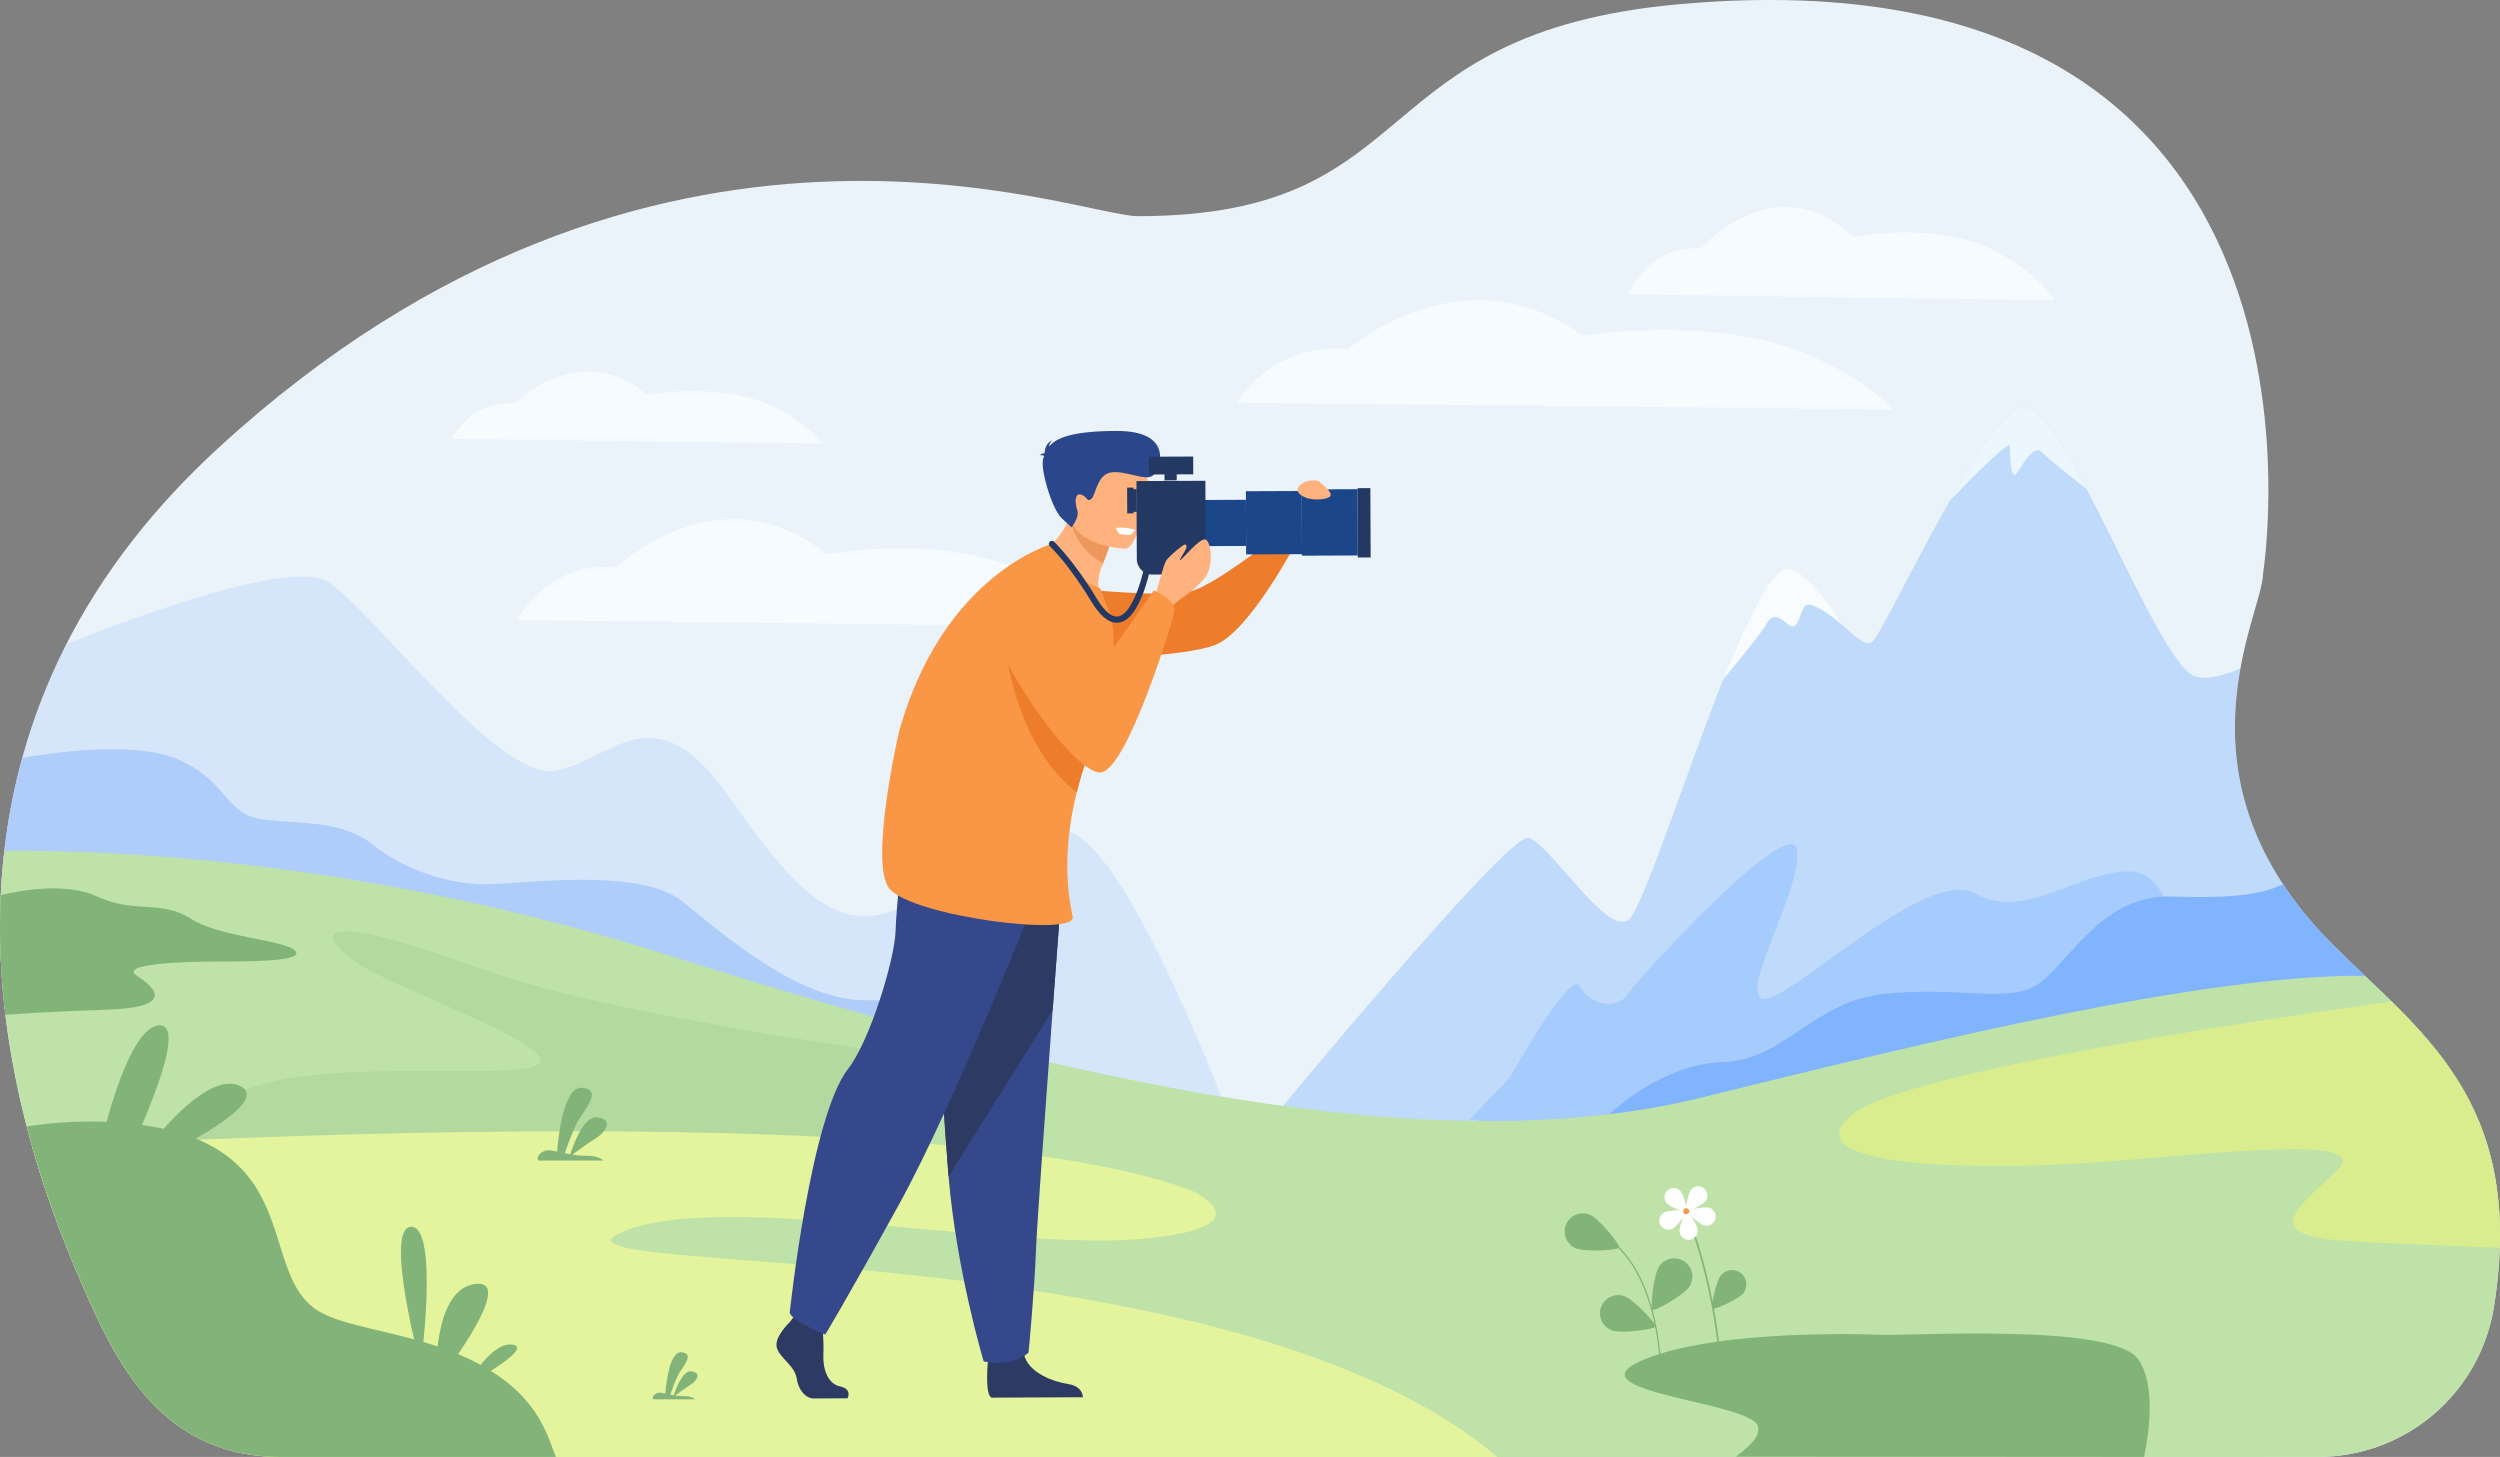
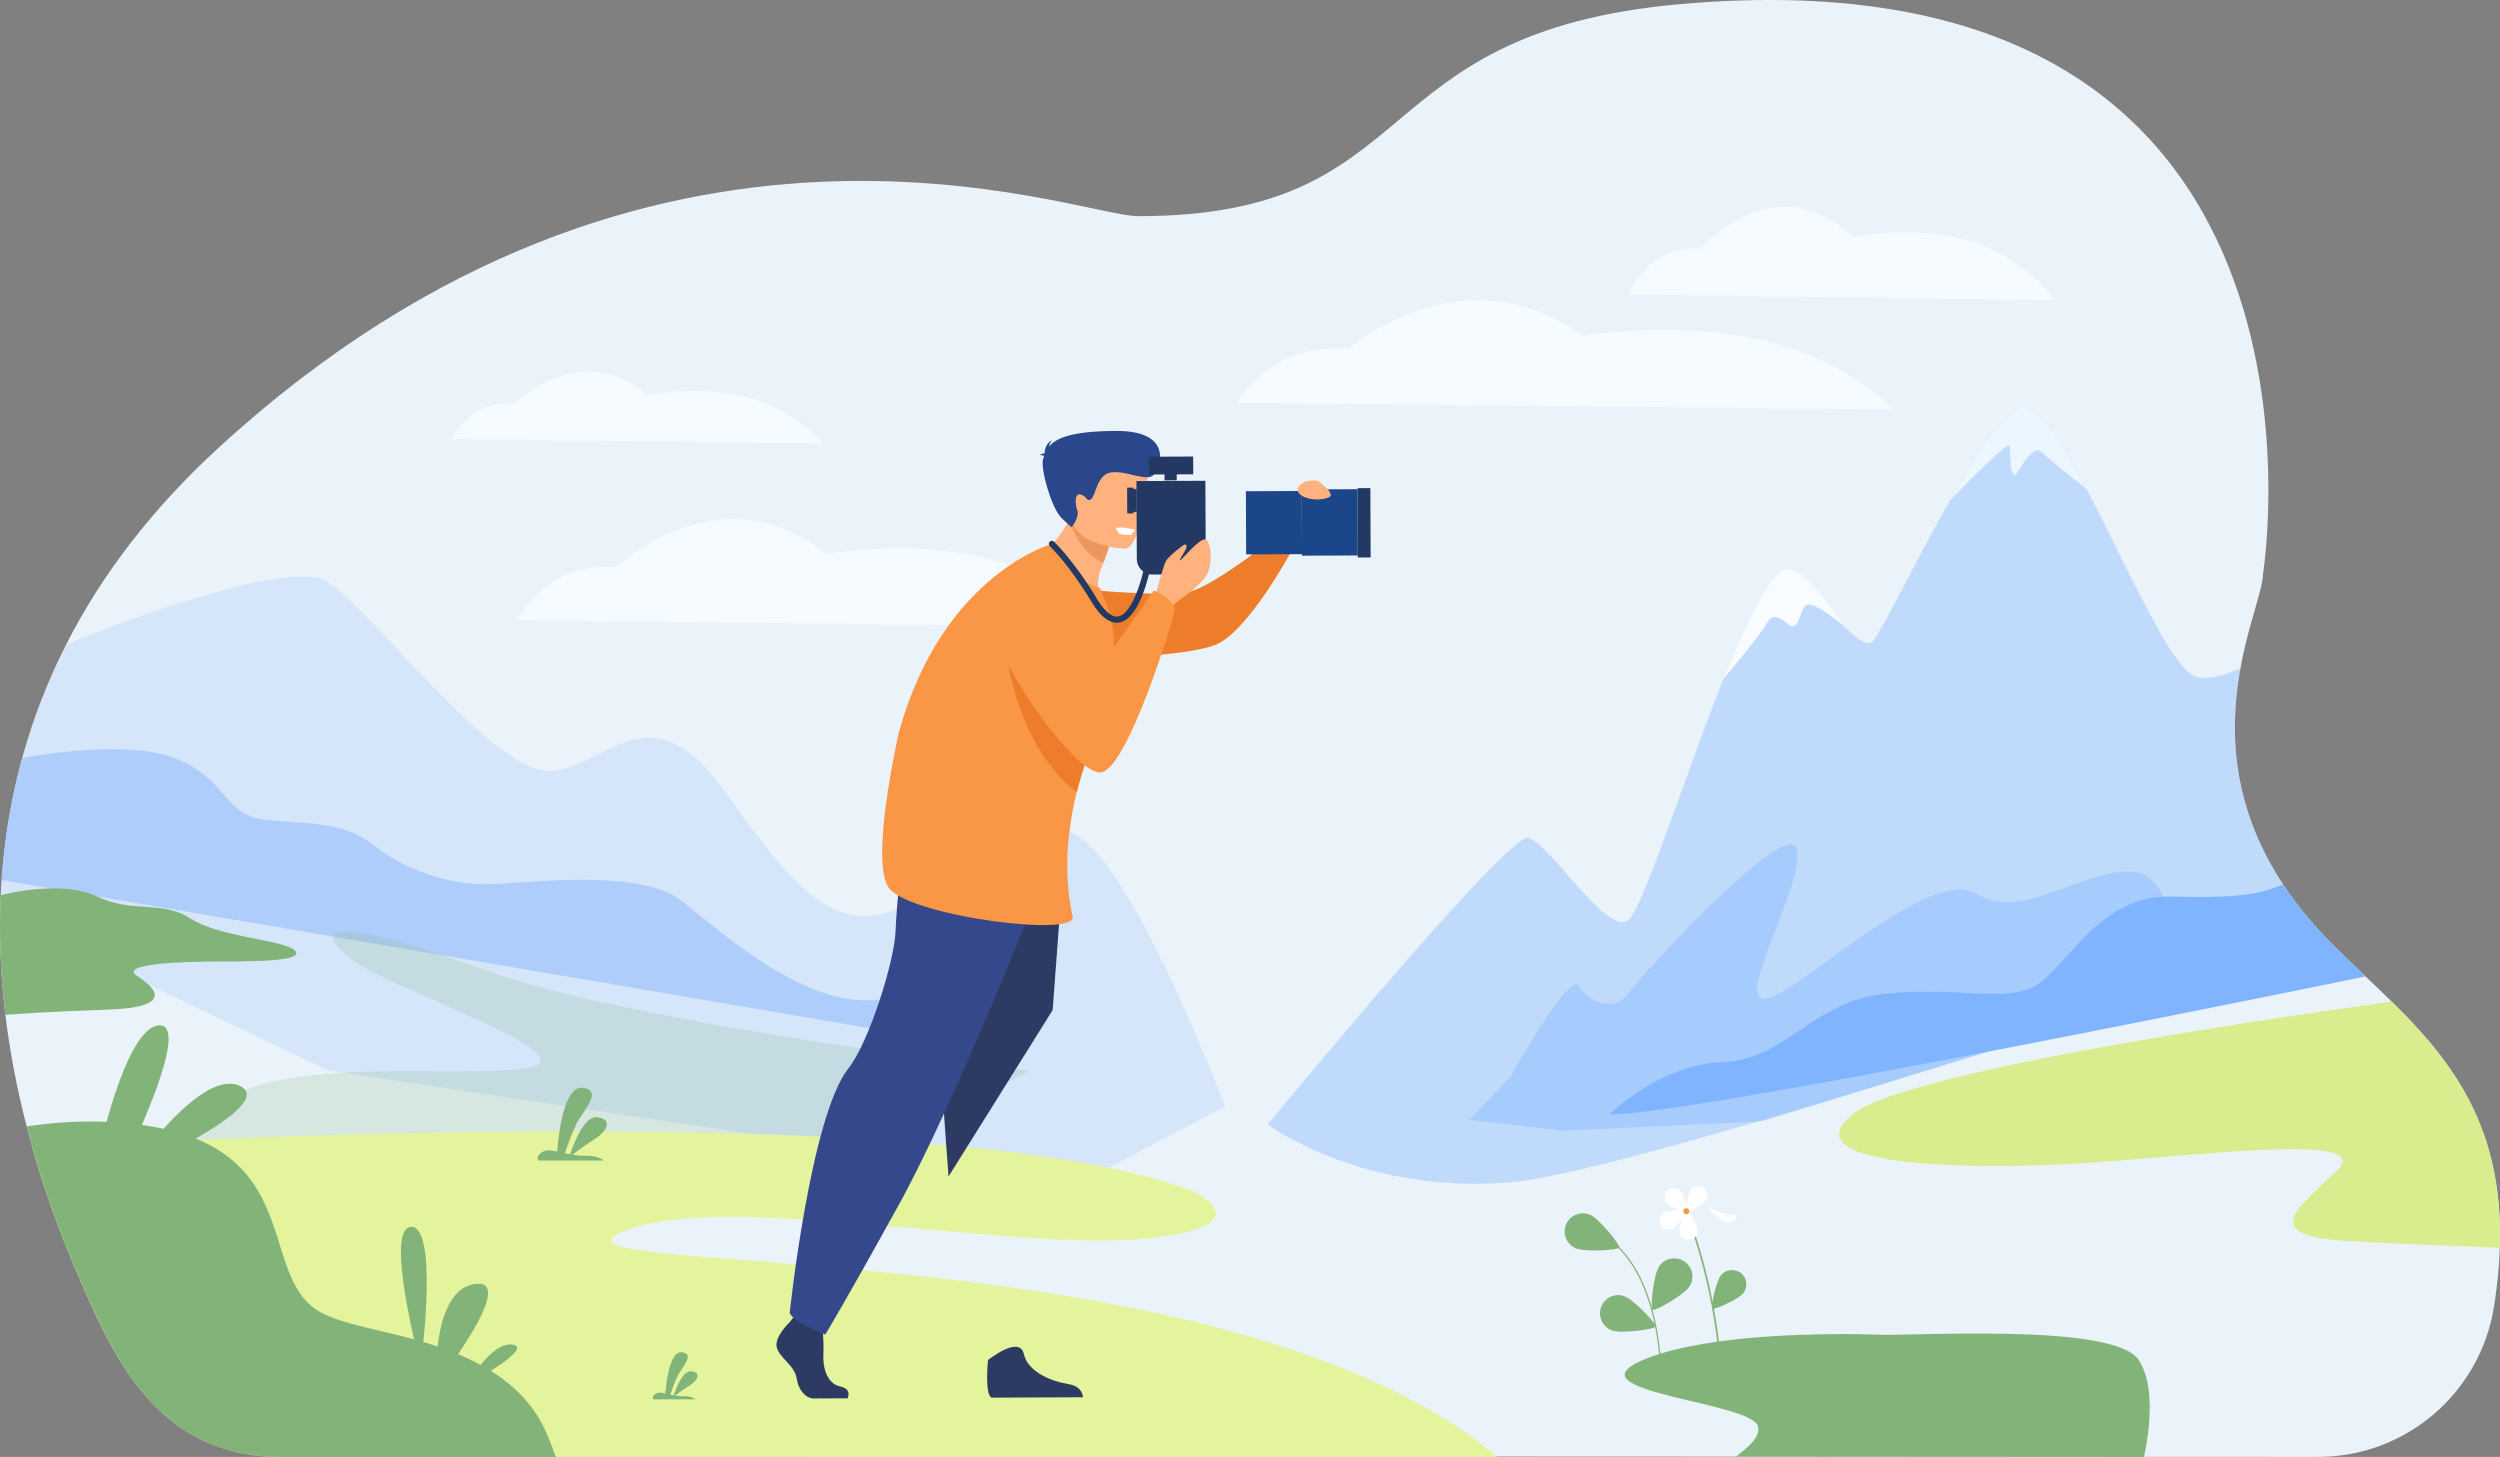
<svg xmlns="http://www.w3.org/2000/svg" version="1.1" id="_x3C_Layer_x3E_" x="0px" y="0px" width="2685.29px" height="1564.912px" viewBox="0 0 2685.29 1564.912" enable-background="new 0 0 2685.29 1564.912" xml:space="preserve">
  <rect x="0" y="0" width="2685.29" height="1564.912" fill="#808080" stroke="none" />
  <g>
    <path fill="#EBF3FA" d="M301.592,1563.91c-135.629-0.05-182.542-112.063-220.035-199.918   c-24.537-57.535-47.836-124.756-63.193-197.951c-33.901-161.468-23.022-322.326,50.75-469.872   c41.128-82.276,98.251-153.212,164.525-214.184c468.768-431.148,923.487-249.781,988.458-249.781   c313.187,0,237.517-197.691,584.321-227.933c733.468-63.969,624.373,611.684,624.361,611.717   c0,43.84-103.866,218.241,73.228,397.093c92.83,93.797,210.199,167.347,174.832,390.343   c-14.76,93.018-94.908,161.534-189.085,161.488L301.592,1563.91z" />
    <path opacity="0.2" fill="#80B4FF" d="M352.022,1149.761l807.776,121.188l156.123-82.648c0,0-95.37-252.297-158.373-290.549   c-63.001-38.25-101.252,24.751-175.504,68.954c-74.252,44.202-119.254,3.048-200.258-112.425   C700.784,738.807,655.781,819,595.029,828c-60.752,9-195.756-173.256-243.008-203.181c-42.63-27-242.108,51.445-280.721,67.048   c-0.729,1.434-1.466,2.862-2.186,4.303C23.624,787.152,2.057,883.198,0.149,981.326L352.022,1149.761z" />
    <path opacity="0.4" fill="#80B4FF" d="M2406.446,718.098c-15.869,6.542-34.928,12.745-48.585,8.435   c-25.574-8.07-73.206-118.353-116.531-201.111v-0.012c-25.673-49.04-50.019-87.719-67.873-87.798   c-17.788-0.079-48.883,46.892-79.226,100.319c-38.025,66.918-74.893,143.971-83.072,151.476   c-14.704,13.501-66.58-67.963-102.018-64.588c-37.769,3.6-136.682,346.713-160.308,363.589   c-23.625,16.875-85.019-83.905-107.52-88.407c-22.499-4.499-279.696,307.774-279.696,307.774s101.75,75.707,260.661,62.207   c118.03-10.023,637.198-179.611,878.692-260.008C2395.338,901.341,2392.598,794.621,2406.446,718.098z" />
    <g opacity="0.4">
      <path fill="#80B4FF" d="M1622.275,1156.8c0,0,64.124-116.078,74.249-97.516c10.124,18.562,38.812,27.79,52.312,7.988    c13.499-19.801,177.56-197.539,181.592-153.388c4.029,44.15-63.47,153.97-36.47,158.966c27,4.995,175.497-143.501,227.809-113.127    c52.311,30.374,111.373-25.313,167.06-23.626c55.688,1.688,54.027,130.111,54.027,130.111l-450.583,138.197l-212.621,10.125    l-101.248-11.813L1622.275,1156.8z" />
    </g>
    <path fill="#80B4FF" d="M2504.008,1013.081c-21.023-21.233-38.081-42.402-51.829-63.298   c-26.678,13.195-65.735,14.857-121.218,13.222c-76.502-2.251-113.629,79.877-146.255,96.753c-32.625,16.875-79.877,0-158.63,7.515   c-78.752,7.516-108.004,71.237-175.506,73.487c-67.502,2.25-121.537,55.938-121.537,55.938   c66.595,3.656,660.354-116.853,811.833-147.88C2528.426,1036.999,2516.012,1025.209,2504.008,1013.081z" />
    <path fill="#AFCDFB" d="M1.748,945.287l1074.403,183.356c-0.607-0.157-10.653-3.071-22.106-19.385   c-11.824-16.842-51.751-36-123.754-34.876c-72.003,1.125-155.255-72.373-197.253-106.125   c-42.008-33.751-149.258-21.757-199.514-18.754c-50.244,3.004-99.745-15.75-132.754-41.998   c-32.998-26.258-72.789-22.027-116.655-27.09c-43.878-5.064-38.814-42.189-94.504-65.354c-48.74-20.274-142.946-5.06-165.699-0.946   C12.093,857.149,4.838,900.965,1.748,945.287z" />
-     <path fill="#BFE2A8" d="M301.592,1564.912h2188.163c94.177,0.046,174.325-68.471,189.085-161.488   c30.756-193.924-53.994-274.827-137.665-354.313c0,0-0.723-0.685-1.102-1.044c-174.814-1.403-473.519,71.831-712.156,130.781   c-286.917,70.883-680.468-16.273-1107.136-151.893C391.491,922.288,114.107,912.822,4.641,913.964   c-9.525,82.631-4.082,167.269,13.724,252.077c15.357,73.195,38.656,140.416,63.193,197.951   C119.051,1451.848,165.963,1564.862,301.592,1564.912z" />
    <g opacity="0.8">
      <path fill="#F8FCFF" d="M1328.682,432.634c0,0,35.194-64.811,119.354-57.609c0,0,122.185-108.023,252.478-14.402    c0,0,138.501-23.197,241.072,20.084c68.387,28.858,90.976,59.129,90.976,59.129L1328.682,432.634z" />
    </g>
    <g opacity="0.8">
      <path fill="#F8FCFF" d="M1749.074,316.3c0,0,22.88-55.303,77.594-49.159c0,0,79.436-92.175,164.142-12.289    c0,0,90.044-19.794,156.728,17.137c44.459,24.625,59.145,50.456,59.145,50.456L1749.074,316.3z" />
    </g>
    <g opacity="0.8">
      <path fill="#F8FCFF" d="M555.477,666.131c0,0,31.478-63.819,106.748-56.729c0,0,109.282-106.37,225.815-14.181    c0,0,123.875-22.842,215.613,19.777c61.165,28.416,81.367,58.223,81.367,58.223L555.477,666.131z" />
    </g>
    <g opacity="0.8">
      <path fill="#F8FCFF" d="M485.3,471.537c0,0,19.887-42.698,67.442-37.953c0,0,69.041-71.167,142.666-9.489    c0,0,78.262-15.282,136.221,13.232c38.642,19.012,51.406,38.955,51.406,38.955L485.3,471.537z" />
    </g>
    <g opacity="0.2">
      <path fill="#82B378" d="M1106.453,1150.146c0,0-418.765-47.567-588.27-109.084c-169.506-61.517-181.828-43.434-140.791-10.849    c41.037,32.584,277.674,109.588,179.606,118.339c-98.067,8.748-274.562-16.981-341.075,51.09    c-66.514,68.07-171.005,129.25,0,142.457c171.006,13.208,670.375-80.6,670.375-80.6L1106.453,1150.146z" />
    </g>
    <g opacity="0.8">
      <path fill="#F8FCFF" d="M2241.329,525.41v0.012c0,0-38.993-30.433-47.993-39.602c-9.001-9.157-20.251,12.915-27.002,22.366    c-6.75,9.439-7.504-19.947-7.504-28.947c0-9-64.61,58.716-64.61,58.716l0.011-0.023c30.343-53.427,61.438-100.398,79.226-100.319    C2191.311,437.692,2215.656,476.371,2241.329,525.41z" />
    </g>
    <g>
      <path fill="#F8FCFF" d="M1850.964,729.597c0,0,46.108-122.104,70.108-118.353c24.003,3.75,56.806,59.133,56.806,59.133    s-33.365-28.57-39.554-19.007c-6.188,9.562-7.314,28.454-18.002,19.007c-10.688-9.445-17.438-10.804-23.063,0    C1891.635,681.183,1850.964,729.597,1850.964,729.597z" />
    </g>
    <path fill="#DAED8E" d="M2568.836,1075.711c-155.935,21.659-524.07,76.746-578.784,121.076   c-69.729,56.477,126.028,61.045,256.532,52.011s306.01-31.569,263.258,8.955c-42.751,40.513-83.252,69.01,9,75.018   c44.15,2.871,117.019,5.547,166.195,7.563C2689.307,1209.495,2632.617,1138.475,2568.836,1075.711z" />
    <path fill="#82B378" d="M238.517,1032.757c42.864,0,91.004-1.126,77.503-12.376c-13.5-11.25-79.877-13.5-111.378-33.751   c-31.501-20.25-60.594-4.973-101.095-23.975c-34.244-16.065-87.199-4.965-102.746-1.151c-1.99,42.506-0.218,85.442,4.978,128.566   c11.95-0.949,50.009-3.72,108.861-5.562c72.002-2.251,54.002-22.501,32.862-36.002   C126.362,1035.007,195.642,1032.757,238.517,1032.757z" />
    <path fill="#E4F49D" d="M1608.242,1564.912c-286.294-243.59-1037.633-193.082-943.645-239.851   c96.955-48.265,415.002,18.022,558.076,5.932c143.076-12.103,58.343-51.682,58.343-51.682   c-241.686-92.26-958.036-62.628-1246.126-46.49c13.519,47.497,29.8,91.623,46.667,131.172   c37.493,87.855,84.405,200.87,220.035,200.92H1608.242L1608.242,1564.912z" />
    <g>
      <g>
        <g>
          <path fill="#82B378" d="M111.478,1216.776c0,0,27.128-115.472,60.07-115.472c32.941,0-30.035,131.129-30.035,131.129      L111.478,1216.776z" />
        </g>
        <g>
          <path fill="#82B378" d="M168.318,1221.342c0,0,56.607-72.414,90.311-54.474c33.703,17.94-77.546,71.436-77.546,71.436      L168.318,1221.342z" />
        </g>
        <g>
          <path fill="#82B378" d="M468.193,1487.373c0-6.524-3.875-103.077,42.631-108.296      C557.329,1373.859,468.193,1487.373,468.193,1487.373z" />
        </g>
        <g>
          <path fill="#82B378" d="M501.781,1487.373c0,0,25.835-46.972,49.089-43.059C574.124,1448.23,501.781,1487.373,501.781,1487.373z      " />
        </g>
        <g>
          <path fill="#82B378" d="M451.401,1465.729c3.875-18.804,18.085-150.585-10.336-147.977      C412.645,1320.362,451.401,1465.729,451.401,1465.729z" />
        </g>
      </g>
      <path fill="#82B378" d="M454.693,1441.467c-43.113-12.758-88.148-18.916-111.452-32.521    c-72.598-42.371-5.819-194.261-228.748-203.973c-30.689-1.338-60.239,1.118-85.82,4.919c14.587,56.258,33.336,108.26,52.885,154.1    c37.493,87.855,84.405,200.87,220.035,200.92h295.523C586.284,1539.903,576.143,1476.783,454.693,1441.467z" />
    </g>
    <g>
      <path fill="#82B378" d="M648.381,1246.571h-69.773c-3.74-3.203,2.586-10.479,9.197-10.967c2.872-0.22,6.501,0.388,10.649,1.272    c0.96-12.881,6.444-70.785,27.109-68.458c23.235,2.604,0,25.5-6.569,39.056c-4.867,10.039-9.999,24.438-12.344,31.231    c1.886,0.413,3.839,0.817,5.834,1.188c3.079-9.551,14.539-41.677,29.111-39.805c17.11,2.191,10.233,15.072-1.895,22.718    c-8.897,5.623-19.822,13.614-25.013,17.475c4.398,0.726,8.988,1.214,13.646,1.104    C640.286,1241.101,646.12,1244.656,648.381,1246.571z" />
    </g>
    <g>
      <path fill="#82B378" d="M746.934,1503.025h-45.105c-2.418-2.069,1.672-6.773,5.945-7.09c1.855-0.142,4.204,0.251,6.885,0.823    c0.62-8.326,4.165-45.76,17.523-44.256c15.022,1.684,0,16.484-4.246,25.249c-3.144,6.489-6.462,15.797-7.979,20.188    c1.22,0.268,2.482,0.529,3.771,0.77c1.991-6.175,9.399-26.943,18.819-25.732c11.061,1.416,6.615,9.743-1.224,14.687    c-5.752,3.634-12.815,8.8-16.171,11.296c2.844,0.469,5.81,0.785,8.822,0.713C741.7,1499.488,745.471,1501.787,746.934,1503.025z" />
    </g>
    <g>
      <g>
        <path fill="#ED7D2B" d="M1164.814,633.071c0,0,87.388,8.681,113.678,2.21c26.289-6.47,91.397-58.492,91.397-58.492l18.211,13.53     c0,0-48.148,89.834-83.484,102.701c-35.337,12.863-131.301,14.203-131.301,14.203L1164.814,633.071z" />
      </g>
      <g>
        <g>
          <path fill="#2C3A64" d="M848.274,1420.143c0,0-17.273,16.154-13.838,27.562c3.435,11.407,19.123,18.951,21.301,32.901      c2.178,13.953,10.674,21.529,18.289,21.495c7.614-0.033,36.304-0.164,36.304-0.164s5.561-9.849-7.99-12.749      c-13.551-2.9-18.729-19.283-17.951-34.517c0.777-15.233-1.43-35.53-1.43-35.53l-28.798-6.64L848.274,1420.143z" />
        </g>
        <g>
          <path fill="#2C3A64" d="M1061.254,1460.864c0,0-3.878,36.604,3.753,40.377l98.206-0.442c0,0,0.125-11.626-15.54-14.094      c-15.663-2.468-43.203-11.651-47.951-32.359C1094.976,1433.637,1061.254,1460.864,1061.254,1460.864z" />
        </g>
        <g>
-           <path fill="#35488B" d="M1141.206,943.694c0,0-4.851,64.153-10.546,141.268c-7.74,104.754-17.035,233.427-17.903,257.799      c-1.498,42.321-7.969,110.035-7.969,110.035s-15.996,16.153-48.186,9.521c0,0-29.093-96.492-37.739-198.685      c-0.134-1.675-0.268-3.361-0.403-5.05c-8.082-104.036-20.91-323.127-20.91-323.127L1141.206,943.694z" />
-         </g>
+           </g>
        <g>
          <path fill="#2C3A64" d="M1141.206,943.694c0,0-4.851,64.153-10.546,141.268l-111.797,178.67      c-0.134-1.675-0.268-3.361-0.403-5.05c-8.082-104.036-20.91-323.127-20.91-323.127L1141.206,943.694z" />
        </g>
        <g>
          <path fill="#35488B" d="M1117.768,951.415c0,0-91.604,232.671-152.031,342.091c-60.428,109.422-79.329,139.967-79.329,139.967      s-34.964-13.805-38.18-23.309c0,0,22.347-210.817,62.912-262.367c22.921-29.128,49.609-116.353,50.741-146.816      c1.133-30.467,7.841-90.782,7.841-90.782L1117.768,951.415z" />
        </g>
      </g>
      <g>
        <g>
          <path fill="#FFB27D" d="M1106.829,601.473c0,0,83.793,43.51,73.99,31.526c-3.133-3.829-0.191-17.362,1.695-21.935      c0.9-2.186,1.735-4.262,2.506-6.227c5.49-14.086,7.633-22.343,7.633-22.343l-21.686-28.697l-14.714-19.47      c-1.786,8.284-4.29,15.638-7.238,22.167C1133.804,590.114,1106.829,601.473,1106.829,601.473z" />
        </g>
        <g>
          <path fill="#ED975D" d="M1149.014,556.495c0,0,5.241,33.222,36.005,48.343c5.49-14.086,7.633-22.343,7.633-22.343      l-21.686-28.697C1156.912,553.731,1149.014,556.495,1149.014,556.495z" />
        </g>
      </g>
      <g>
        <path fill="#F99746" d="M955.806,955.046c26.706,29.649,201.188,51.775,196.351,29.526c-1.849-8.499-4.789-23.556-5.563-44.366     c-0.186-4.873-0.236-10.06-0.138-15.56c0.383-20.476,3.008-45.194,10.068-73.664c3.316-13.384,7.622-27.6,13.121-42.586     c1.292-3.518,2.637-7.063,4.064-10.664c7.215-18.206,12.928-37.221,16.793-55.602c7.45-35.317,8.092-68.277-0.482-88.713     c-0.04-0.094-8.346-21.647-8.388-21.757c-37.394-11.879-51.738-47.44-51.738-47.44s-116.886,32.231-164.151,201.393     C965.743,785.613,932.574,929.231,955.806,955.046z" />
      </g>
      <g>
        <path fill="#ED7D2B" d="M1081.414,704.233c0,0,11.481,98.07,75.109,146.75c3.316-13.384,7.622-27.6,13.121-42.586     c-6.896-23.192-14.769-42.201-21.802-50.311C1119.27,725.081,1081.414,704.233,1081.414,704.233z" />
      </g>
      <g>
        <g>
          <path fill="#FFB27D" d="M1207.99,589.444c0,0-60.55-2.924-58.15-40.604c2.402-37.68-3.796-63.435,34.966-63.16      c38.761,0.273,45.349,15.128,47.606,27.901C1234.671,526.353,1223.803,589.233,1207.99,589.444z" />
        </g>
        <g>
          <path fill="#2B478B" d="M1121.51,489.839c-0.625-0.615-1.979-1.042-4.912-0.964c0,0,2.211-1.673,5.325-2.007      c0.272-4.173,1.831-11.646,8.67-13.993c0,0-3.587,2.341-3.717,6.764c7.398-9.105,24.229-16.671,72.55-16.764      c63.682-0.124,46.21,42.727,38.422,48.303c-7.788,5.576-29.507-6.175-44.667-3.692c-15.159,2.483-16.223,25.116-21.146,28.613      c-4.924,3.5-3.335-2.101-10.604-4.742c-7.267-2.641-6.965,9.201-4.313,16.699c2.651,7.499-6.142,18.399-6.142,18.399      s0,0-10.6-9.84c-10.599-9.837-23.465-54.141-19.832-64.108C1120.865,491.628,1121.182,490.736,1121.51,489.839z" />
        </g>
        <g>
          <path fill="#FFFFFF" d="M1198.448,566.996c0,0,1.961,5.327,4.443,6.431c2.483,1.102,10.61,1.723,12.191,0.664      c1.583-1.058,4.266-5.126,4.266-5.126S1206.36,565.398,1198.448,566.996z" />
        </g>
      </g>
      <g>
        <g>
          <g>
            <rect x="1458.037" y="524.899" transform="matrix(-1 0.004 -0.004 -1 2932.36 1117.829)" fill="#233862" width="13.838" height="74.452" />
          </g>
          <g>
            <rect x="1398.015" y="526.268" transform="matrix(-1 0.004 -0.004 -1 2858.551 1117.314)" fill="#1C468A" width="60.022" height="71.172" />
          </g>
          <g>
            <rect x="1338.1" y="528.185" transform="matrix(-1 0.004 -0.004 -1 2738.732 1118.097)" fill="#1C468A" width="60.022" height="67.875" />
          </g>
          <g>
-             <rect x="1278.079" y="537.601" transform="matrix(-1 0.004 -0.004 -1 2618.691 1118.907)" fill="#1C468A" width="60.022" height="49.584" />
-           </g>
+             </g>
          <g>
            <path fill="#233862" d="M1237.912,617.134l57.25-0.258l-0.452-100.473l-74.011,0.333l0.377,83.711       C1221.118,609.706,1228.656,617.176,1237.912,617.134z" />
          </g>
          <g>
            <rect x="1213.955" y="525.787" transform="matrix(-1 0.004 -0.004 -1 2437.075 1070.731)" fill="#233862" width="6.841" height="24.447" />
          </g>
          <g>
            <rect x="1210.535" y="524.189" transform="matrix(-1 0.004 -0.004 -1 2430.243 1070.756)" fill="#233862" width="6.84" height="27.671" />
          </g>
          <g>
            <rect x="1250.6" y="503.785" transform="matrix(-1 0.004 -0.004 -1 2516.561 1014.725)" fill="#233862" width="13.089" height="12.788" />
          </g>
          <g>
            <rect x="1233.842" y="491.077" transform="matrix(-1 0.004 -0.004 -1 2517.499 995.608)" fill="#233862" width="47.582" height="19.099" />
          </g>
        </g>
      </g>
      <g>
        <path fill="#FFB27D" d="M1241.124,639.158c0,0,8.56-32.258,11.443-36.931c2.883-4.673,18.89-17.895,20.381-17.398     c1.492,0.497,2.188,1.888,0.845,4.92c-1.342,3.033-7.653,12.025-6.164,12.028c1.491,0.002,21.557-24.897,27.307-22.266     c5.75,2.632,8.136,23.312,2.072,36.535c-6.064,13.223-34.297,30.643-35.626,32.71     C1250.113,666.293,1241.124,639.158,1241.124,639.158z" />
      </g>
      <g>
        <path fill="#F99746" d="M1239.18,634.268c0,0,24.565,9.004,22.171,23.779c-0.883,5.449-50.286,169.706-79.317,171.653     c-29.033,1.945-121.975-131.724-115.79-168.96c6.185-37.238,48.76-54.671,64.225-46.574     c15.465,8.099,32.516,116.699,38.86,114.855C1175.675,727.177,1239.18,634.268,1239.18,634.268z" />
      </g>
      <g>
        <path fill="#FFB27D" d="M1415.674,516.459c0,0,19.575,13.979,11.878,17.643c-7.697,3.665-24.155,3.622-31.612-3.544     C1388.479,523.387,1401.596,513.798,1415.674,516.459z" />
      </g>
    </g>
    <g>
      <g>
        <path fill="#82B378" d="M1692.284,1340.676c9.88,4.36,45.72,2.174,46.964-0.647c1.244-2.819-21.299-30.769-31.178-35.128     c-9.879-4.359-21.422,0.115-25.779,9.996C1677.93,1324.775,1682.406,1336.317,1692.284,1340.676z" />
      </g>
      <g>
        <path fill="#82B378" d="M1781.922,1360.492c-5.897,9.045-9.528,44.768-6.946,46.451s33.806-16.049,39.702-25.095     c5.897-9.045,3.347-21.158-5.699-27.057C1799.934,1348.895,1787.821,1351.446,1781.922,1360.492z" />
      </g>
      <g>
        <path fill="#82B378" d="M1731.612,1429.08c10.183,3.595,45.752-1.313,46.779-4.219c1.026-2.906-23.578-29.059-33.76-32.654     s-21.351,1.744-24.945,11.927C1716.09,1414.316,1721.43,1425.484,1731.612,1429.08z" />
      </g>
      <g>
        <g>
          <path fill="#82B378" d="M1782.606,1465.318c-0.01-0.814-1.488-81.961-44.573-125.151l0.974-0.973      c43.484,43.59,44.965,125.286,44.975,126.106L1782.606,1465.318z" />
        </g>
      </g>
    </g>
    <g>
      <g>
        <g>
          <path fill="#82B378" d="M1849.039,1467.737l-1.878-0.299c-7.399-95.731-36.633-164.433-37.043-165.365l1.711-0.738      C1812.238,1302.28,1841.684,1371.43,1849.039,1467.737z" />
        </g>
      </g>
      <g>
        <g>
          <path fill="#FFFFFF" d="M1790.285,1292.44c3.604,4.084,20.486,10.653,21.651,9.624c1.165-1.028-3.257-18.595-6.861-22.679      s-9.838-4.473-13.923-0.868C1787.069,1282.121,1786.68,1288.355,1790.285,1292.44z" />
        </g>
        <g>
          <path fill="#FFFFFF" d="M1816.155,1278.201c-3.255,4.368-6.212,22.24-4.965,23.17c1.246,0.928,17.527-7.014,20.783-11.381      c3.255-4.367,2.353-10.548-2.016-13.802C1825.591,1272.932,1819.41,1273.834,1816.155,1278.201z" />
        </g>
        <g>
-           <path fill="#FFFFFF" d="M1835.573,1297.203c-5.256-1.432-22.97,2.352-23.379,3.853c-0.41,1.5,12.937,13.748,18.193,15.181      c5.255,1.433,10.677-1.667,12.109-6.923C1843.928,1304.058,1840.828,1298.637,1835.573,1297.203z" />
+           <path fill="#FFFFFF" d="M1835.573,1297.203c-0.41,1.5,12.937,13.748,18.193,15.181      c5.255,1.433,10.677-1.667,12.109-6.923C1843.928,1304.058,1840.828,1298.637,1835.573,1297.203z" />
        </g>
        <g>
          <path fill="#FFFFFF" d="M1823.605,1320.897c-0.524-5.423-10.343-20.645-11.891-20.495c-1.548,0.149-8.268,16.971-7.745,22.392      c0.524,5.424,5.345,9.395,10.768,8.87C1820.158,1331.139,1824.129,1326.318,1823.605,1320.897z" />
        </g>
        <g>
          <path fill="#FFFFFF" d="M1796.735,1319.731c4.823-2.532,15.213-17.37,14.49-18.748c-0.722-1.376-18.837-1.25-23.66,1.282      s-6.681,8.495-4.148,13.318C1785.948,1320.406,1791.91,1322.263,1796.735,1319.731z" />
        </g>
        <g>
          <circle fill="#F99746" cx="1811.224" cy="1300.983" r="3.248" />
        </g>
      </g>
      <g>
        <path fill="#82B378" d="M1848.502,1369.859c-5.359,6.592-11.144,34.243-9.264,35.773c1.882,1.53,27.773-9.771,33.134-16.362     c5.36-6.592,4.362-16.281-2.229-21.641C1863.551,1362.269,1853.863,1363.267,1848.502,1369.859z" />
      </g>
    </g>
    <g>
      <path fill="#82B378" d="M2302.957,1564.912l-359.646-0.251l-78.668-0.036c11.519-9.362,25.973-19.781,23.787-32.004    c-4.82-27.012-204.436-37.128-124.324-71.582c5.535-2.385,11.521-4.569,17.851-6.568c0.45-0.146,0.899-0.293,1.35-0.424    c18.262-5.668,39.355-9.839,61.218-12.911c0.607-0.093,1.229-0.172,1.839-0.263c77.927-10.688,165.003-7.496,169.28-7.338    c0.104,0.014,0.172,0.014,0.172,0.014c29.25,2.251,254.249-13.507,281.248,27    C2315.204,1487.761,2308.903,1536.801,2302.957,1564.912z" />
    </g>
    <g>
      <path fill="#233862" d="M1199.508,668.906c-9.061,0-18.298-7.762-27.502-23.128c-22.967-38.343-44.195-58.967-44.406-59.171    c-1.316-1.267-1.357-3.363-0.09-4.681c1.267-1.316,3.361-1.356,4.679-0.091c0.889,0.856,22.037,21.374,45.497,60.542    c5.907,9.862,14.769,21.304,23.449,19.766c7.108-1.252,14.456-11.158,20.688-27.89c5.024-13.485,7.61-26.753,7.635-26.884    c0.346-1.794,2.084-2.966,3.876-2.624c1.795,0.346,2.97,2.081,2.624,3.876c-1.104,5.732-11.42,56.113-33.672,60.042    C1201.364,668.826,1200.437,668.906,1199.508,668.906z" />
    </g>
  </g>
</svg>